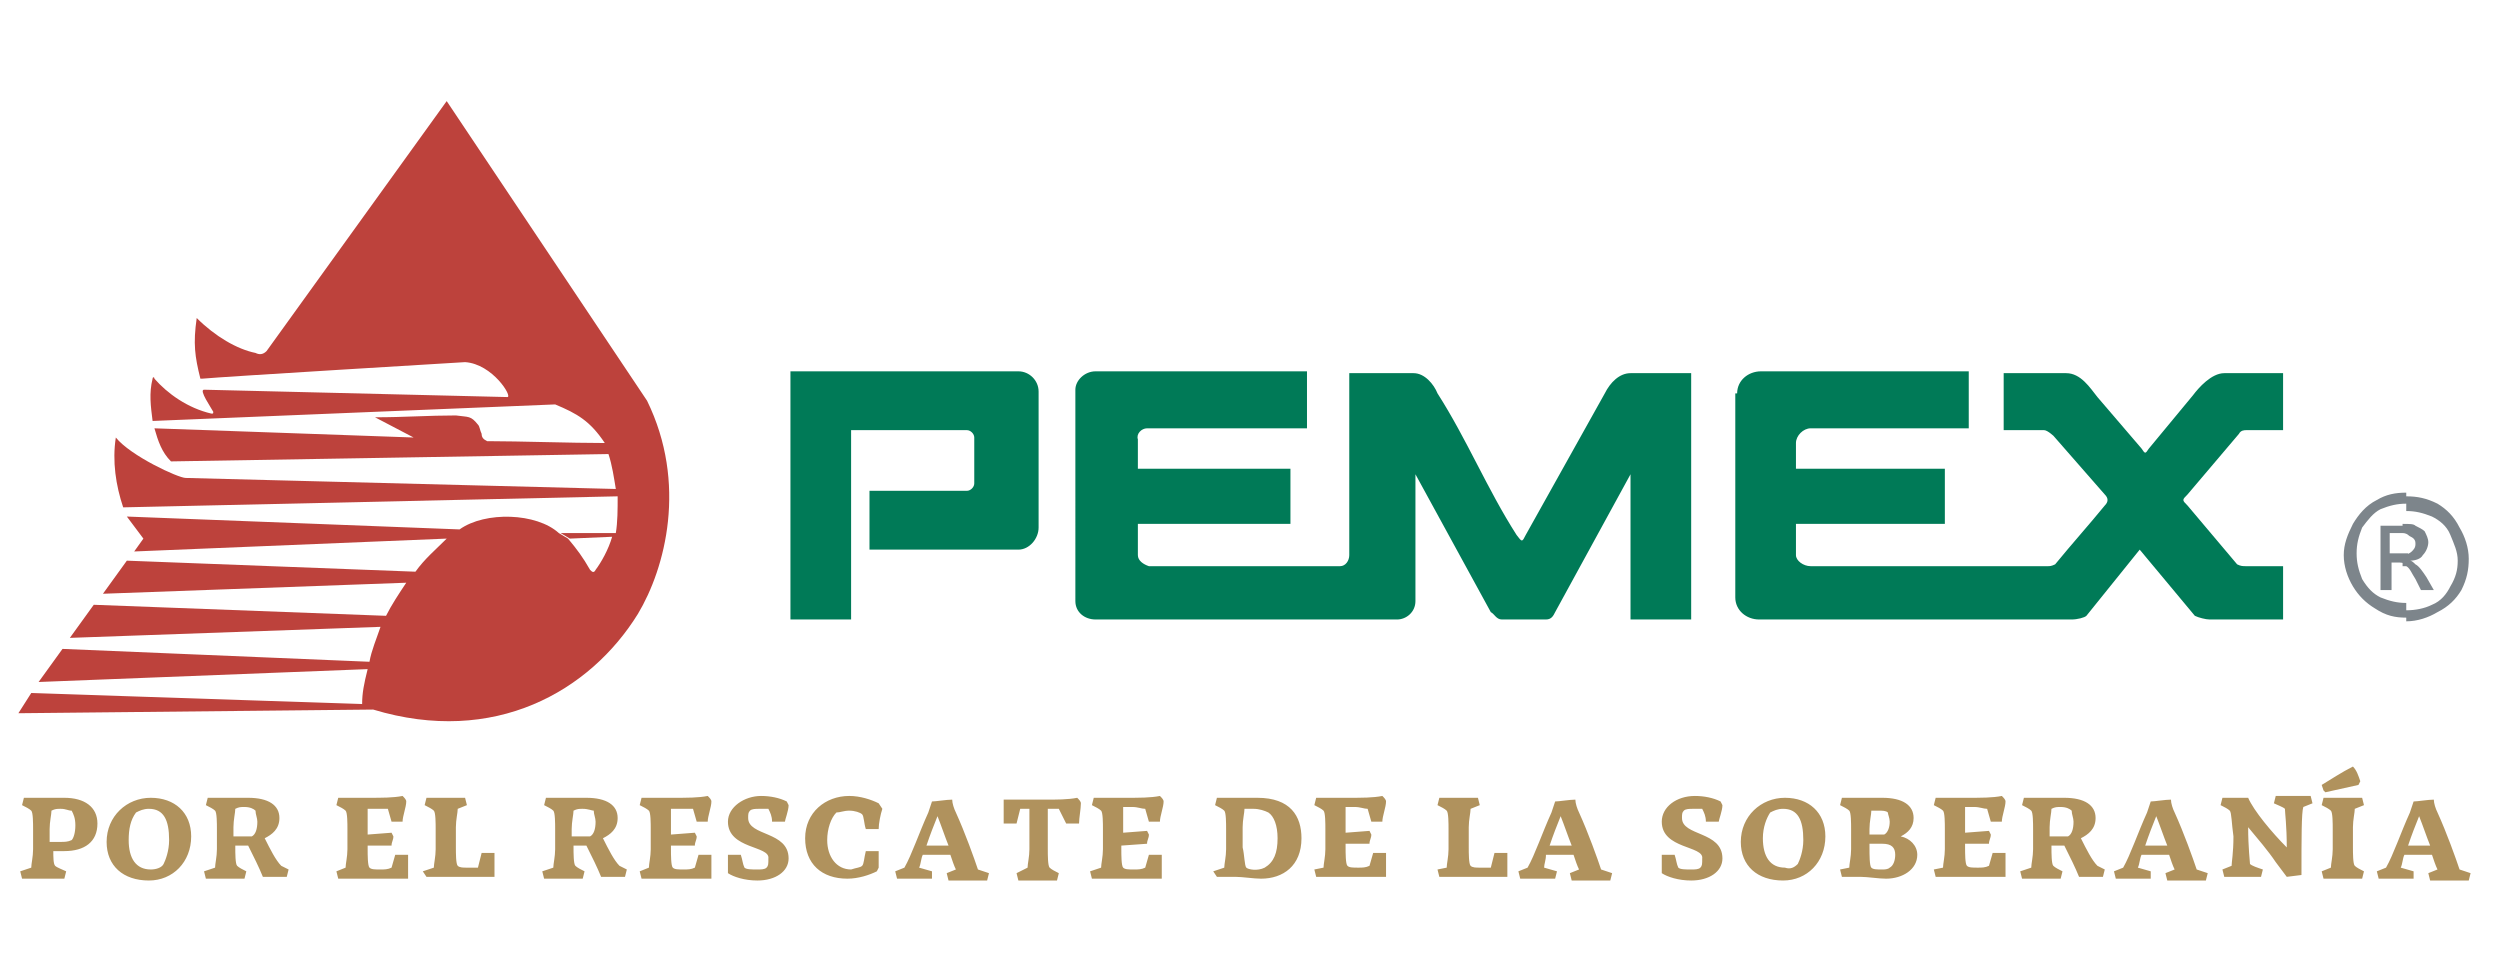
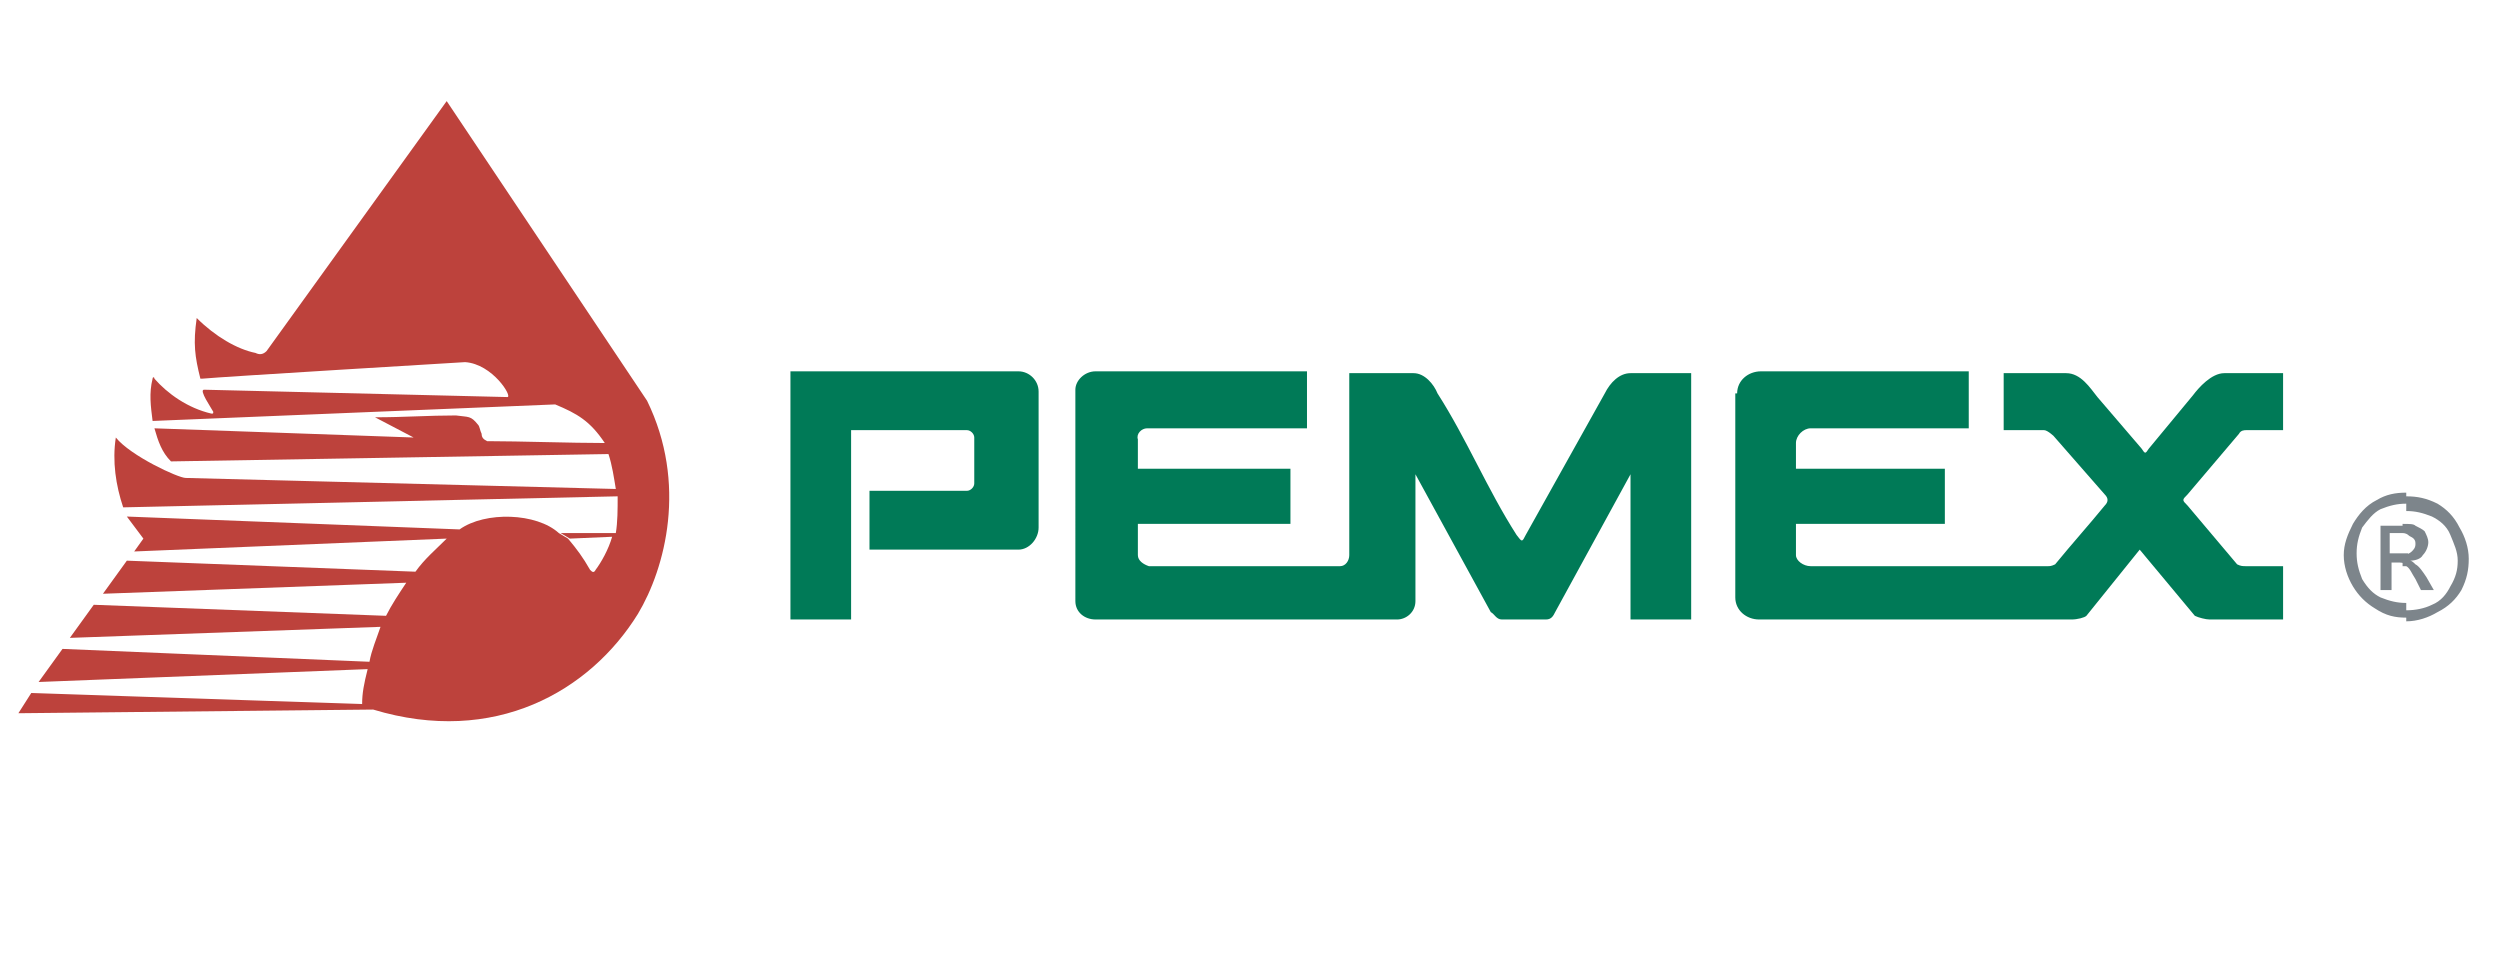
<svg xmlns="http://www.w3.org/2000/svg" version="1.1" id="Capa_1" x="0" y="0" viewBox="0 0 136 52" style="enable-background:new 0 0 136 52" xml:space="preserve">
  <style>.st3{fill:#b0925d}</style>
  <path d="M130.9 27c.6 0 1.1.1 1.7.4.5.3.9.7 1.2 1.3.3.5.5 1.1.5 1.7 0 .6-.1 1.1-.4 1.7-.3.5-.7.9-1.3 1.2-.5.3-1.1.5-1.7.5v-.6c.5 0 1-.1 1.4-.3.5-.2.8-.6 1-1 .3-.5.4-.9.4-1.4 0-.5-.2-.9-.4-1.4-.2-.5-.6-.8-1-1-.5-.2-.9-.3-1.4-.3V27zm0 3.8c.2.1.3.4.5.7l.3.6h.7l-.4-.7c-.2-.3-.4-.6-.6-.7-.1-.1-.2-.2-.3-.2.3 0 .6-.1.7-.3.2-.2.3-.5.3-.7 0-.2-.1-.4-.2-.6-.1-.1-.3-.2-.5-.3-.1-.1-.3-.1-.7-.1v.5c.2 0 .3.1.3.1.1.1.2.1.3.2.1.1.1.2.1.3 0 .2-.1.3-.2.4-.1.1-.3.2-.5.2v.6zm0 2.8c-.6 0-1.1-.1-1.7-.5-.5-.3-.9-.7-1.2-1.2-.3-.5-.5-1.1-.5-1.7 0-.6.2-1.1.5-1.7.3-.5.7-1 1.3-1.3.5-.3 1-.4 1.6-.4v.6c-.5 0-.9.1-1.4.3-.4.2-.7.6-1 1-.2.5-.3.9-.3 1.4 0 .5.1.9.3 1.4.3.5.6.8 1 1 .5.2.9.3 1.4.3v.8zm0-5h-1.4v3.5h.6v-1.5h.3c.2 0 .3 0 .5.1 0 0 .1 0 .1.1v-.7h-1V29h.8v-.4z" style="fill:#7d858b" />
  <path d="M13.9 19.2c.2.1.4.1.6-.1l9.8-13.6 10.9 16.3c2.2 4.5 1 9.1-.5 11.6-2.6 4.2-7.8 7.2-14.4 5.2L1 38.8l.7-1.1 18 .6c0-.6.1-1.1.3-1.9l-17.9.7 1.3-1.8 16.7.7c.1-.6.4-1.3.6-1.9l-16.9.6 1.3-1.8 15.9.6c.3-.6.7-1.2 1.1-1.8l-16.5.6 1.3-1.8 15.7.6c.5-.7 1.1-1.2 1.7-1.8l-17 .7.5-.7-.9-1.2 18.1.7c1.4-1 4.2-.9 5.4.2l.5.3c.5.6.8 1 1.2 1.7.1.1.2.2.3 0 .3-.4.7-1.1.9-1.8l-2.3.1-.5-.3h3c.1-.6.1-1.3.1-2l-26.9.6c-.4-1.2-.6-2.5-.4-3.8.8 1 3.4 2.2 3.8 2.2l23.4.6c-.1-.6-.2-1.3-.4-1.9l-23.8.4c-.5-.5-.7-1.1-.9-1.8l14.1.5-2.1-1.1c1.6 0 2.9-.1 4.4-.1.7.1.8 0 1.2.5.1.1.1.3.2.5 0 .2.1.3.3.4h.1c1.6 0 4.5.1 6.3.1-.8-1.2-1.5-1.6-2.7-2.1l-21.9.9c-.1-.8-.2-1.5 0-2.3 0-.1.1-.1.1 0 .7.8 1.8 1.6 3.1 1.9.1 0 .1 0 .1-.1-.1-.2-.8-1.2-.5-1.2l16.5.4c.3 0-.8-1.8-2.3-1.9 0 0-13.3.8-14.3.9h-.1c-.3-1.2-.4-1.9-.2-3.3 1 1 2.2 1.7 3.2 1.9" style="fill-rule:evenodd;clip-rule:evenodd;fill:#bd423c" />
  <path id="XMLID_1_" d="M43.1 20.2h12.3c.6 0 1.1.5 1.1 1.1v7.4c0 .6-.5 1.2-1.1 1.2h-8.1v-3.2h5.3c.2 0 .4-.2.4-.4v-2.5c0-.2-.2-.4-.4-.4h-6.3v10.3H43V20.2h.1zm16.5 0h11.5v3.1h-8.7c-.3 0-.6.3-.5.6v1.6h8.3v3h-8.3v1.7c0 .3.3.5.6.6h10.4c.3 0 .5-.3.5-.6v-9.9h3.5c.6 0 1.1.6 1.3 1.1 1.6 2.5 2.7 5.2 4.3 7.7.3.4.3.4.5 0l4.3-7.7c.3-.6.8-1.1 1.4-1.1H92v13.4h-3.3v-7.9l-4.1 7.5c-.1.2-.2.4-.5.4h-2.4c-.3 0-.4-.3-.6-.4L77 25.8v6.9c0 .6-.5 1-1 1H59.6c-.6 0-1.1-.4-1.1-1V21.2c0-.5.5-1 1.1-1zm34.9 1.2c0-.7.6-1.2 1.3-1.2h11.3v3.1h-8.6c-.4 0-.8.4-.8.8v1.4h8.1v3h-8.1v1.7c0 .3.4.6.8.6h12.9c.1 0 .2 0 .4-.1.9-1.1 1.8-2.1 2.7-3.2.2-.2.2-.4 0-.6l-2.8-3.2c.1.1-.3-.3-.5-.3H109v-3.1h3.4c.8 0 1.3.8 1.7 1.3l2.4 2.8c.2.3.2.3.4 0l2.4-2.9c.3-.4 1-1.2 1.7-1.2h3.2v3.1h-2c-.1 0-.3 0-.4.2l-2.8 3.3c-.3.3-.3.3 0 .6l2.7 3.2c.2.1.3.1.5.1h2v2.9h-4c-.2 0-.6-.1-.8-.2l-3-3.6-2.9 3.6c-.1.1-.5.2-.8.2h-17c-.7 0-1.3-.5-1.3-1.2V21.4z" style="fill-rule:evenodd;clip-rule:evenodd;fill:#007a57" />
-   <path class="st3" d="M1.7 47.2c0-.2.1-.6.1-1v-1.1c0-.3 0-.9-.1-1-.1-.1-.3-.2-.5-.3l.1-.4h2.2c1.1 0 1.8.5 1.8 1.4 0 1-.7 1.5-1.8 1.5h-.6c0 .3 0 .7.1.8.1.1.4.2.6.3l-.1.4H1.2l-.1-.4.6-.2zm1.1-1.4h.5c.2 0 .4 0 .6-.1.1-.1.2-.4.2-.8s-.1-.6-.2-.8c-.2 0-.3-.1-.6-.1-.2 0-.3 0-.5.1 0 .2-.1.6-.1 1v.7zM5.8 45.8c0-1.4 1.1-2.4 2.4-2.4 1.3 0 2.2.8 2.2 2.1 0 1.4-1 2.4-2.3 2.4-1.4 0-2.3-.8-2.3-2.1zM8.9 47c.1-.2.3-.7.3-1.3 0-1.1-.3-1.7-1.1-1.7-.3 0-.5.1-.7.2-.3.4-.4.9-.4 1.5 0 1 .4 1.6 1.2 1.6.3 0 .6-.1.7-.3zM11.7 47.2c0-.2.1-.6.1-1v-1.1c0-.3 0-.9-.1-1-.1-.1-.3-.2-.5-.3l.1-.4h2.2c1.1 0 1.7.4 1.7 1.1 0 .6-.4.9-.8 1.1.3.6.6 1.2.9 1.5l.4.2-.1.4h-1.3c-.2-.5-.5-1.1-.8-1.7h-.7v.1c0 .3 0 .9.1 1 .1.1.3.2.5.3l-.1.4h-2.1l-.1-.4.6-.2zm1.1-1.7h.9c.2-.1.3-.4.3-.8 0-.2-.1-.4-.1-.6-.1-.1-.3-.2-.6-.2-.2 0-.3 0-.5.1 0 .2-.1.6-.1 1v.5zM18.8 47.2c0-.2.1-.6.1-1v-1.1c0-.3 0-.9-.1-1-.1-.1-.3-.2-.5-.3l.1-.4H20c.8 0 1.4 0 1.9-.1.1.1.2.2.2.3 0 .3-.2.8-.2 1.1h-.6l-.2-.7H20V45.4l1.3-.1.1.2c0 .2-.1.3-.1.5H20v.2c0 .3 0 .9.1 1 .1.1.3.1.6.1.2 0 .4 0 .6-.1l.2-.7h.7v1.3h-3.8l-.1-.4.5-.2zM23.6 47.2c0-.2.1-.6.1-1v-1.1c0-.3 0-.9-.1-1-.1-.1-.3-.2-.5-.3l.1-.4h2.1l.1.4-.5.2c0 .2-.1.6-.1 1v1.1c0 .3 0 .9.1 1 .1.1.3.1.5.1h.6l.2-.8h.7v1.3h-3.7l-.2-.3.6-.2zM30.1 47.2c0-.2.1-.6.1-1v-1.1c0-.3 0-.9-.1-1-.1-.1-.3-.2-.5-.3l.1-.4h2.2c1.1 0 1.7.4 1.7 1.1 0 .6-.4.9-.8 1.1.3.6.6 1.2.9 1.5l.4.2-.1.4h-1.3c-.2-.5-.5-1.1-.8-1.7h-.7v.1c0 .3 0 .9.1 1 .1.1.3.2.5.3l-.1.4h-2.1l-.1-.4.6-.2zm1.1-1.7h.9c.2-.1.3-.4.3-.8 0-.2-.1-.4-.1-.6-.1 0-.3-.1-.6-.1-.2 0-.3 0-.5.1 0 .2-.1.6-.1 1v.4zM35.3 47.2c0-.2.1-.6.1-1v-1.1c0-.3 0-.9-.1-1-.1-.1-.3-.2-.5-.3l.1-.4h1.7c.8 0 1.4 0 1.9-.1.1.1.2.2.2.3 0 .3-.2.8-.2 1.1h-.6l-.2-.7h-1.2V45.4l1.3-.1.1.2c0 .2-.1.3-.1.5h-1.3v.2c0 .3 0 .9.1 1 .1.1.3.1.6.1.2 0 .4 0 .6-.1l.2-.7h.7v1.3h-3.8l-.1-.4.5-.2zM39.6 44.7c0-.8.9-1.4 1.8-1.4.5 0 1 .1 1.4.3l.1.2c0 .3-.2.8-.2.9H42c0-.3-.1-.5-.2-.7h-.5c-.2 0-.4 0-.5.1-.1.1-.1.2-.1.4 0 1 2.2.7 2.2 2.2 0 .7-.7 1.2-1.7 1.2-.7 0-1.3-.2-1.6-.4v-1h.7c.1.3.1.5.2.7.1.1.4.1.7.1.2 0 .4 0 .5-.1.1-.1.1-.2.1-.5.1-.7-2.2-.5-2.2-2zM46.9 47.1c.1-.1.1-.4.2-.8h.7v.9l-.1.2c-.4.2-1 .4-1.6.4-1.4 0-2.3-.8-2.3-2.2 0-1.4 1.1-2.3 2.4-2.3.6 0 1.2.2 1.6.4l.2.3c-.1.3-.2.8-.2 1.1h-.7c-.1-.3-.1-.7-.2-.8-.1-.1-.4-.2-.7-.2-.3 0-.5.1-.7.1-.3.3-.5.9-.5 1.5 0 .9.5 1.6 1.3 1.6.3-.1.5-.1.6-.2zM50.7 47.8h-1.9l-.1-.4.5-.2c.4-.7.8-1.9 1.3-3l.2-.6c.2 0 .8-.1 1.1-.1 0 .2.1.5.2.7.5 1.1 1 2.5 1.2 3.1l.6.2-.1.4h-2.1l-.1-.4.5-.2c-.1-.2-.2-.5-.3-.8h-1.5c-.1.2-.1.5-.2.7l.7.2v.4zm.9-1.8c-.2-.5-.4-1.1-.6-1.6-.2.5-.4 1-.6 1.6h1.2zM55.9 47.2c0-.2.1-.6.1-1V44h-.5l-.2.8h-.7v-1.3h2.2c.7 0 1.3 0 1.8-.1.1.1.2.2.2.3 0 .3-.1.8-.1 1.1H58l-.4-.8H57v2.2c0 .3 0 .9.1 1 .1.1.3.2.5.3l-.1.4h-2.1l-.1-.4.6-.3zM59.9 47.2c0-.2.1-.6.1-1v-1.1c0-.3 0-.9-.1-1-.1-.1-.3-.2-.5-.3l.1-.4h1.7c.8 0 1.4 0 1.9-.1.1.1.2.2.2.3 0 .3-.2.8-.2 1.1h-.6l-.2-.7c-.2 0-.4-.1-.7-.1h-.5V45.3l1.3-.1.1.2c0 .2-.1.3-.1.5L61 46v.2c0 .3 0 .9.1 1 .1.1.3.1.6.1.2 0 .4 0 .6-.1l.2-.7h.7v1.3h-3.8l-.1-.4.6-.2zM66.6 47.2c0-.2.1-.6.1-1v-1.1c0-.3 0-.9-.1-1-.1-.1-.3-.2-.5-.3l.1-.4h2.2c1.8 0 2.4 1 2.4 2.2 0 1.5-1 2.2-2.2 2.2-.4 0-1-.1-1.4-.1h-1l-.2-.3.6-.2zm1.2 0c.1.1.6.2 1 0 .5-.3.7-.8.7-1.6 0-.7-.2-1.2-.5-1.4-.2-.1-.5-.2-.8-.2h-.5c0 .2-.1.6-.1 1v1.1c.1.4.1 1 .2 1.1zM72 47.2c0-.2.1-.6.1-1v-1.1c0-.3 0-.9-.1-1-.1-.1-.3-.2-.5-.3l.1-.4h1.7c.8 0 1.4 0 1.9-.1.1.1.2.2.2.3 0 .3-.2.8-.2 1.1h-.6l-.2-.7c-.2 0-.4-.1-.7-.1h-.5V45.3l1.3-.1.1.2c0 .2-.1.3-.1.5h-1.3v.2c0 .3 0 .9.1 1 .1.1.3.1.6.1.2 0 .4 0 .6-.1l.2-.7h.7v1.3h-3.8l-.1-.4.5-.1zM78.7 47.2c0-.2.1-.6.1-1v-1.1c0-.3 0-.9-.1-1-.1-.1-.3-.2-.5-.3l.1-.4h2.1l.1.4-.5.2c0 .2-.1.6-.1 1v1.1c0 .3 0 .9.1 1 .1.1.3.1.5.1h.6l.2-.8h.7v1.3h-3.7l-.1-.4.5-.1zM84.6 47.8h-1.9l-.1-.4.5-.2c.4-.7.8-1.9 1.3-3l.2-.6c.2 0 .8-.1 1.1-.1 0 .2.1.5.2.7.5 1.1 1 2.5 1.2 3.1l.6.2-.1.4h-2.1l-.1-.4.5-.2c-.1-.2-.2-.5-.3-.8h-1.5c0 .3-.1.5-.1.7l.7.2-.1.4zm.9-1.8c-.2-.5-.4-1.1-.6-1.6-.2.5-.4 1-.6 1.6h1.2zM90.4 44.7c0-.8.8-1.4 1.8-1.4.5 0 1 .1 1.4.3l.1.2c0 .3-.2.8-.2.9h-.7c0-.3-.1-.5-.2-.7h-.5c-.2 0-.4 0-.5.1-.1.1-.1.2-.1.4 0 1 2.2.7 2.2 2.2 0 .7-.7 1.2-1.7 1.2-.7 0-1.3-.2-1.6-.4v-1h.7c.1.3.1.5.2.7.1.1.4.1.7.1.2 0 .4 0 .5-.1.1-.1.1-.2.1-.5.1-.7-2.2-.5-2.2-2zM94.7 45.8c0-1.4 1.1-2.4 2.4-2.4 1.3 0 2.2.8 2.2 2.1 0 1.4-1 2.4-2.3 2.4-1.4 0-2.3-.8-2.3-2.1zm3.1 1.2c.1-.2.3-.7.3-1.3 0-1.1-.3-1.7-1.1-1.7-.3 0-.5.1-.7.2-.2.3-.4.8-.4 1.4 0 1 .4 1.6 1.2 1.6.3.1.5 0 .7-.2zM100.6 47.2c0-.2.1-.6.1-1v-1.1c0-.3 0-.9-.1-1-.1-.1-.3-.2-.5-.3l.1-.4h2.2c1.1 0 1.7.4 1.7 1.1 0 .5-.3.8-.7 1 .5.1.9.5.9 1 0 .8-.8 1.3-1.7 1.3-.4 0-1-.1-1.4-.1h-1l-.1-.4.5-.1zm1.1-1.8h.8c.2-.1.3-.4.3-.7 0-.2-.1-.4-.1-.5-.1-.1-.3-.1-.5-.1h-.4c0 .2-.1.6-.1 1v.3zm.1 1.8c.1.1.3.1.6.1.1 0 .3 0 .4-.1.2-.1.3-.4.3-.7 0-.4-.2-.6-.7-.6h-.7v.2c0 .4 0 1 .1 1.1zM105.7 47.2c0-.2.1-.6.1-1v-1.1c0-.3 0-.9-.1-1-.1-.1-.3-.2-.5-.3l.1-.4h1.7c.8 0 1.4 0 1.9-.1.1.1.2.2.2.3 0 .3-.2.8-.2 1.1h-.6l-.2-.7c-.2 0-.4-.1-.7-.1h-.5V45.3l1.3-.1.1.2c0 .2-.1.3-.1.5h-1.3v.2c0 .3 0 .9.1 1 .1.1.3.1.6.1.2 0 .4 0 .6-.1l.2-.7h.7v1.3h-3.8l-.1-.4.5-.1zM110.5 47.2c0-.2.1-.6.1-1v-1.1c0-.3 0-.9-.1-1-.1-.1-.3-.2-.5-.3l.1-.4h2.2c1.1 0 1.7.4 1.7 1.1 0 .6-.4.9-.8 1.1.3.6.6 1.2.9 1.5l.4.2-.1.4h-1.3c-.2-.5-.5-1.1-.8-1.7h-.7v.1c0 .3 0 .9.1 1 .1.1.3.2.5.3l-.1.4H110l-.1-.4.6-.2zm1.1-1.7h.9c.2-.1.3-.4.3-.8 0-.2-.1-.4-.1-.6-.1-.1-.3-.2-.6-.2-.2 0-.3 0-.5.1 0 .2-.1.6-.1 1v.5zM117 47.8h-1.9l-.1-.4.5-.2c.4-.7.8-1.9 1.3-3l.2-.6c.2 0 .8-.1 1.1-.1 0 .2.1.5.2.7.5 1.1 1 2.5 1.2 3.1l.6.2-.1.4h-2.1l-.1-.4.5-.2c-.1-.2-.2-.5-.3-.8h-1.5c-.1.2-.1.5-.2.7l.7.2v.4zm.9-1.8c-.2-.5-.4-1.1-.6-1.6-.2.5-.4 1-.6 1.6h1.2zM121.3 44.1c-.1-.1-.3-.2-.5-.3l.1-.4h1.4c.3.7 1.3 1.9 2.1 2.7 0-1.2-.1-1.9-.1-2.1-.1-.1-.4-.2-.6-.3l.1-.4h1.9l.1.4-.5.2c-.1.3-.1 1.7-.1 3.7l-.8.1-.6-.8c-.4-.6-1-1.3-1.5-1.9 0 1.1.1 1.9.1 2 .1.1.4.2.7.3l-.1.4h-2l-.1-.4.5-.2c0-.2.1-.7.1-1.6-.1-.7-.1-1.3-.2-1.4zM126.8 47.2c0-.2.1-.6.1-1v-1.1c0-.3 0-.9-.1-1-.1-.1-.3-.2-.5-.3l.1-.4h2.1l.1.4-.5.2c0 .2-.1.6-.1 1v1.1c0 .3 0 .9.1 1 .1.1.3.2.5.3l-.1.4h-2.1l-.1-.4.5-.2zm1.2-5.5c.2.2.3.5.4.8l-.1.2-1.8.4-.1-.1-.1-.3c.5-.3 1.1-.7 1.7-1zM131.3 47.8h-1.9l-.1-.4.5-.2c.4-.7.8-1.9 1.3-3l.2-.6c.2 0 .8-.1 1.1-.1 0 .2.1.5.2.7.5 1.1 1 2.5 1.2 3.1l.6.2-.1.4h-2.1l-.1-.4.5-.2c-.1-.2-.2-.5-.3-.8h-1.5c-.1.2-.1.5-.2.7l.7.2v.4zm.9-1.8c-.2-.5-.4-1.1-.6-1.6-.2.5-.4 1-.6 1.6h1.2z" />
</svg>